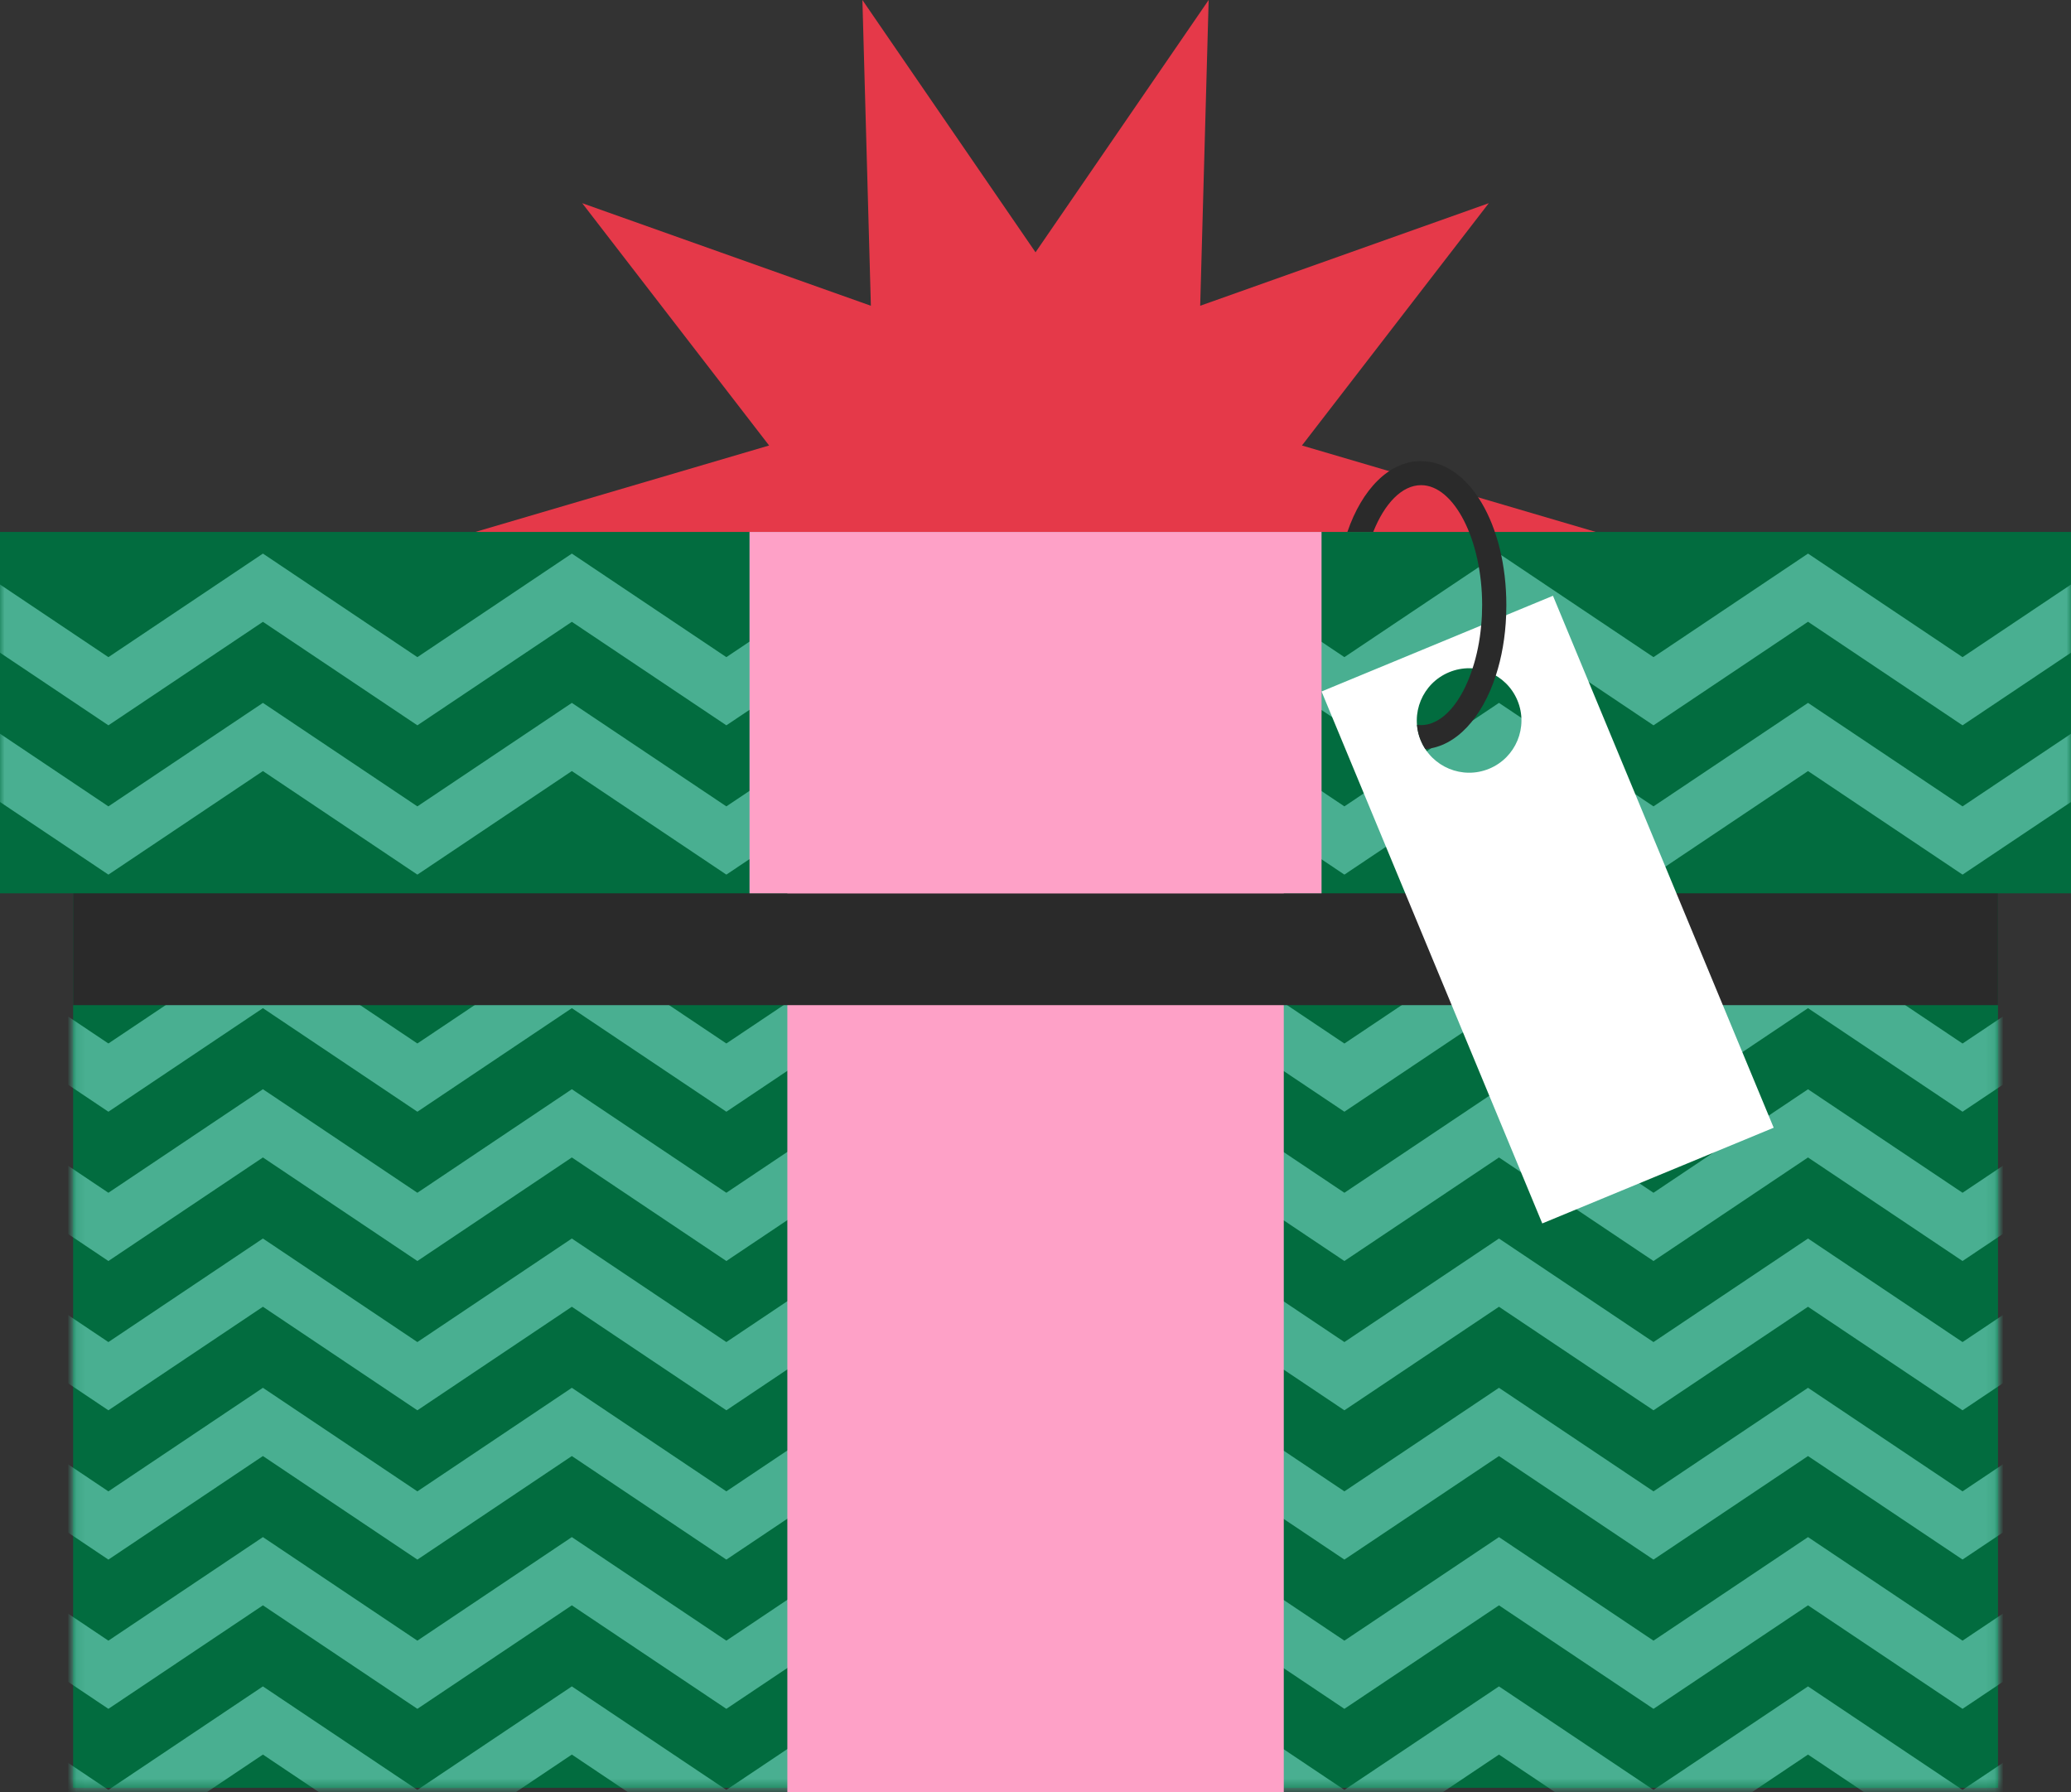
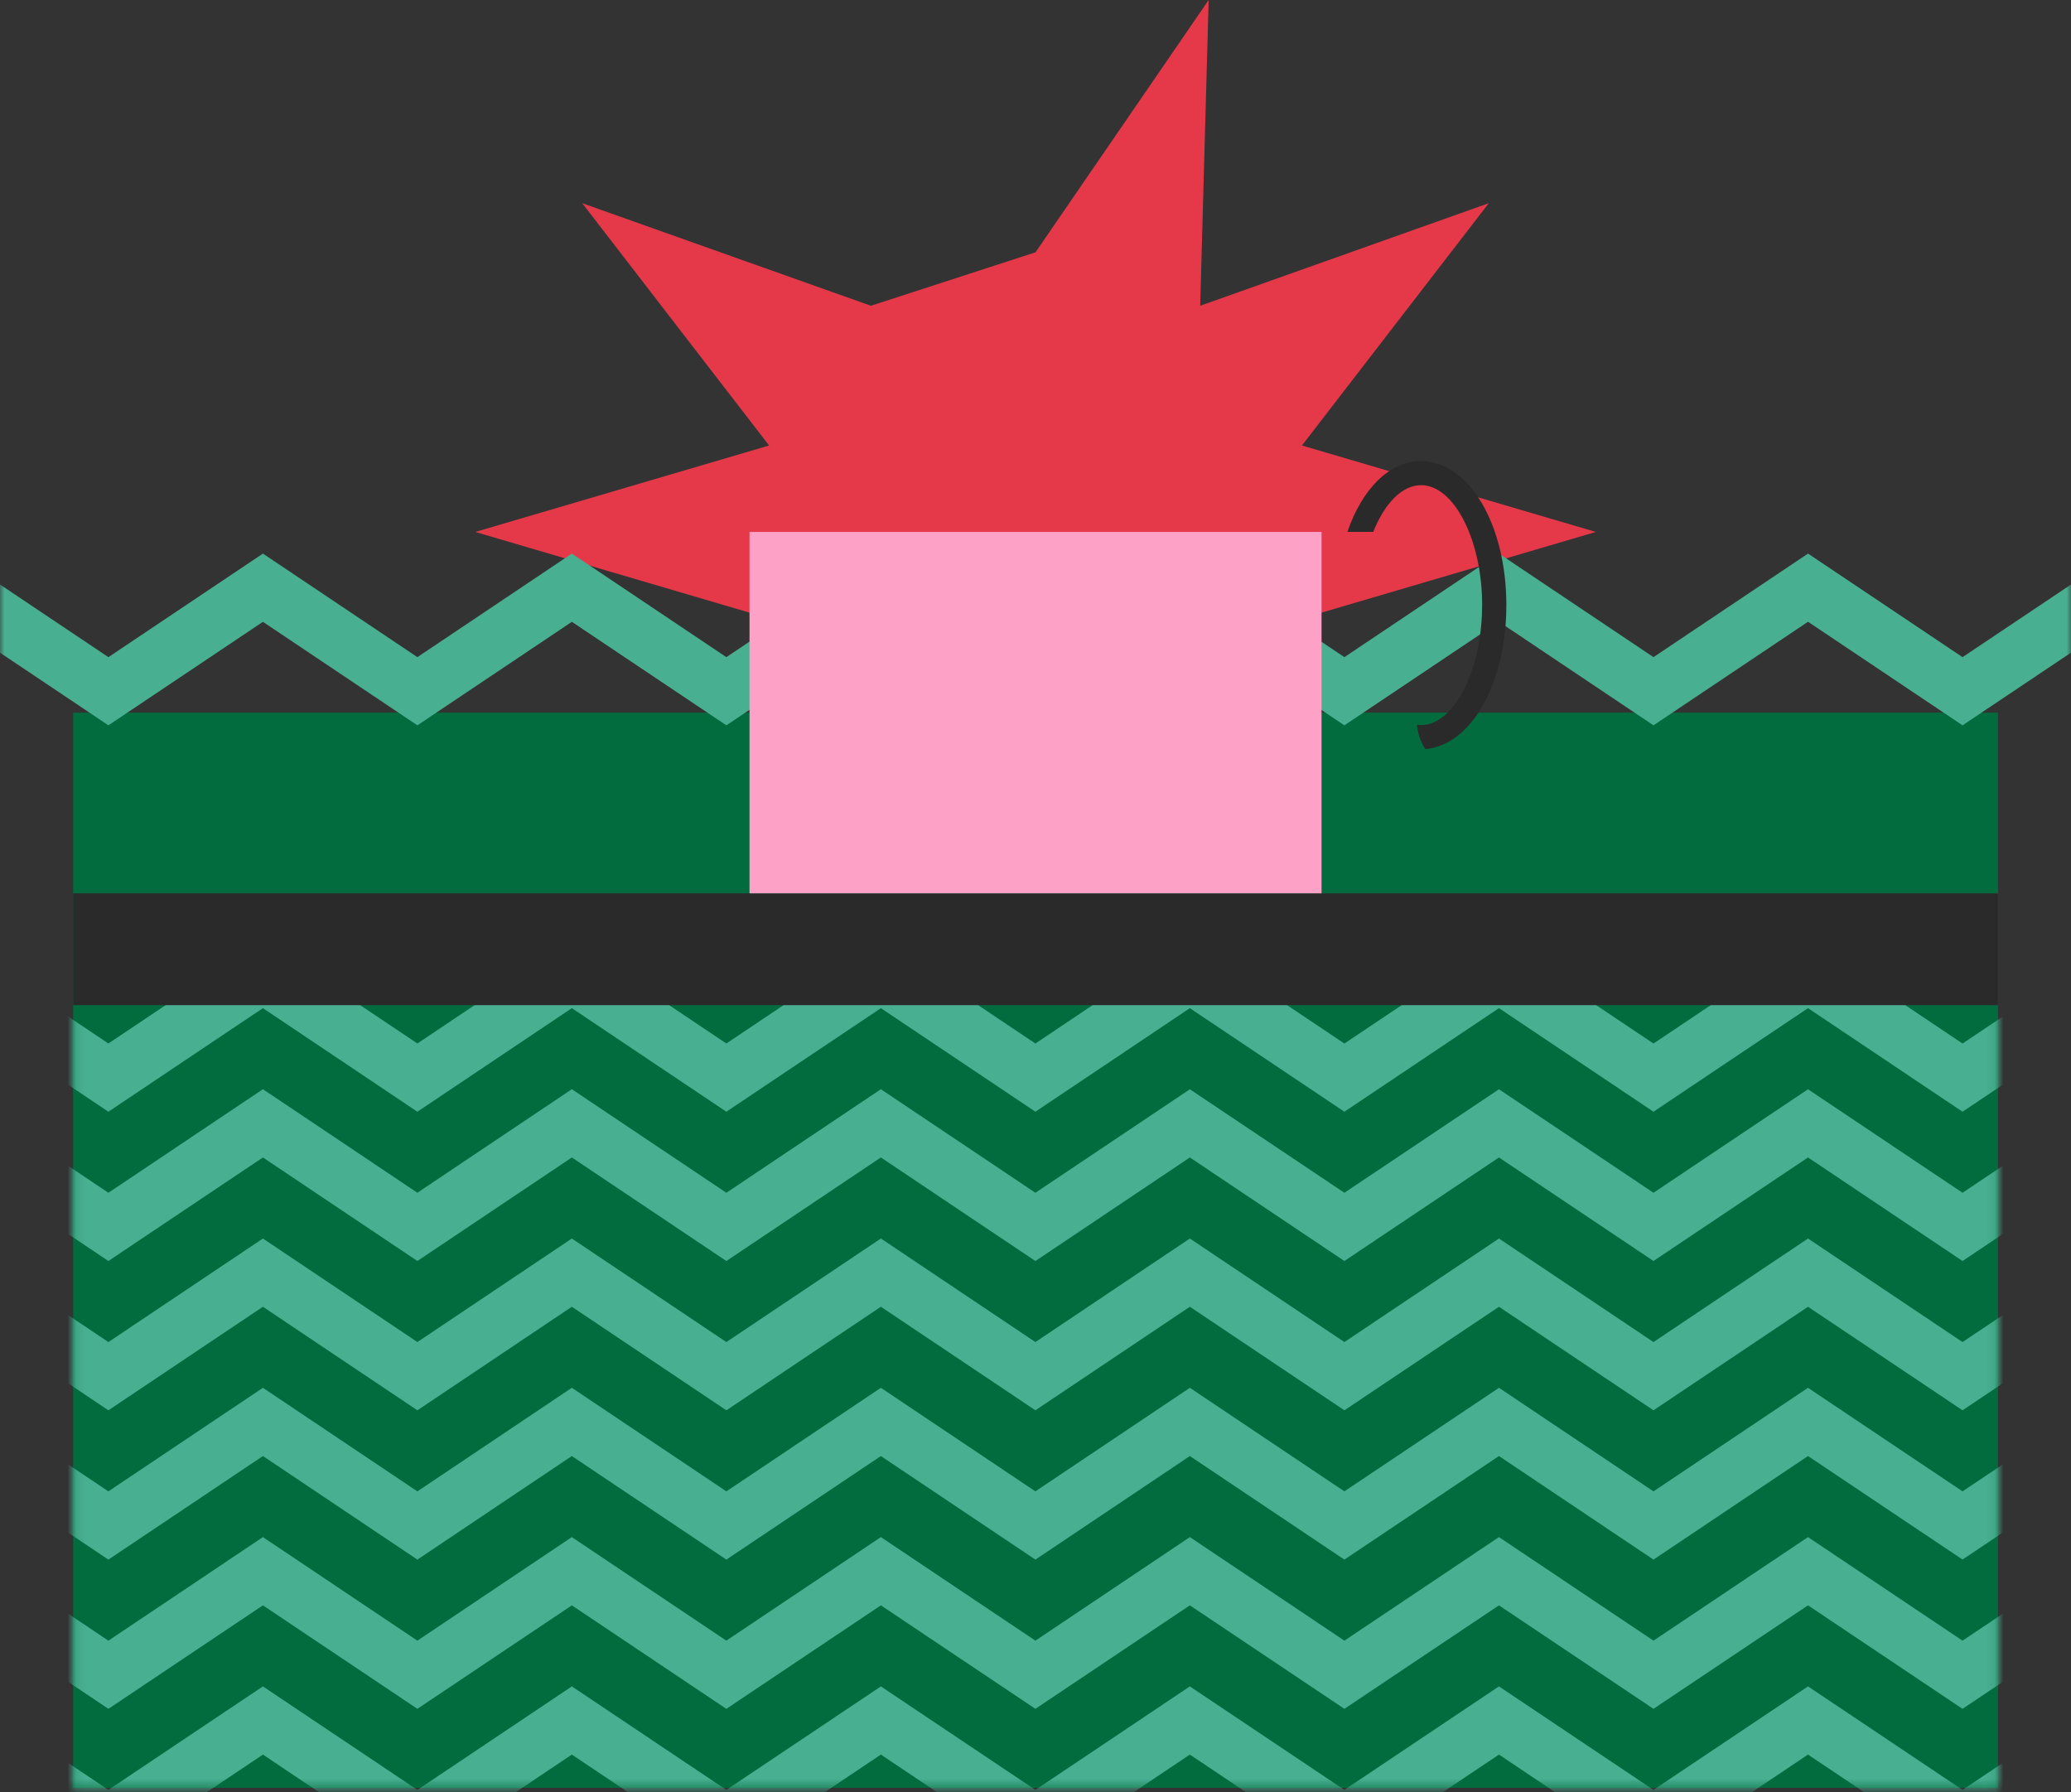
<svg xmlns="http://www.w3.org/2000/svg" width="230" height="199" viewBox="0 0 230 199" fill="none">
  <rect x="0" y="0" width="230" height="199" fill="#333333" stroke="none" />
  <g clip-path="url(#clip0_36_5405)">
    <path d="M221.89 79.136H8.123V198.53H221.89V79.136Z" fill="#026C3F" />
    <mask id="mask0_36_5405" style="mask-type:luminance" maskUnits="userSpaceOnUse" x="8" y="79" width="214" height="120">
      <path d="M221.89 79.136H8.123V198.53H221.89V79.136Z" fill="white" />
    </mask>
    <g mask="url(#mask0_36_5405)">
      <path d="M46.353 123.453L29.199 111.953L12.038 123.453L-6.876 110.782L-3.363 105.56L12.038 115.875L29.199 104.382L46.353 115.875L63.507 104.382L80.667 115.875L97.828 104.382L114.989 115.881L132.143 104.382L149.304 115.881L166.471 104.382L183.632 115.881L200.793 104.382L217.954 115.881L233.369 105.56L236.874 110.782L217.954 123.453L200.793 111.953L183.632 123.453L166.471 111.953L149.304 123.453L132.143 111.953L114.989 123.453L97.828 111.953L80.667 123.453L63.507 111.953L46.353 123.453Z" fill="#49AF91" />
      <path d="M46.353 140.031L29.199 128.532L12.038 140.031L-6.876 127.354L-3.363 122.131L12.038 132.453L29.199 120.954L46.353 132.453L63.507 120.954L80.667 132.453L97.828 120.954L114.989 132.453L132.143 120.96L149.304 132.453L166.471 120.96L183.632 132.453L200.793 120.96L217.954 132.453L233.369 122.131L236.874 127.354L217.954 140.031L200.793 128.532L183.632 140.031L166.471 128.532L149.304 140.031L132.143 128.532L114.989 140.031L97.828 128.532L80.667 140.031L63.507 128.532L46.353 140.031Z" fill="#49AF91" />
      <path d="M46.353 156.61L29.199 145.111L12.038 156.61L-6.876 143.933L-3.363 138.711L12.038 149.032L29.199 137.533L46.353 149.032L63.507 137.533L80.667 149.032L97.828 137.533L114.989 149.032L132.143 137.533L149.304 149.032L166.471 137.533L183.632 149.032L200.793 137.533L217.954 149.032L233.369 138.711L236.874 143.933L217.954 156.61L200.793 145.111L183.632 156.61L166.471 145.111L149.304 156.61L132.143 145.111L114.989 156.61L97.828 145.111L80.667 156.61L63.507 145.111L46.353 156.61Z" fill="#49AF91" />
      <path d="M46.353 173.189L29.199 161.689L12.038 173.189L-6.876 160.511L-3.363 155.289L12.038 165.611L29.199 154.111L46.353 165.611L63.507 154.111L80.667 165.611L97.828 154.111L114.989 165.611L132.143 154.111L149.304 165.611L166.471 154.111L183.632 165.611L200.793 154.111L217.954 165.611L233.369 155.289L236.874 160.511L217.954 173.182L200.793 161.689L183.632 173.189L166.471 161.689L149.304 173.189L132.143 161.689L114.989 173.189L97.828 161.689L80.667 173.189L63.507 161.689L46.353 173.189Z" fill="#49AF91" />
      <path d="M46.353 189.761L29.199 178.268L12.038 189.761L-6.876 177.09L-3.363 171.868L12.038 182.19L29.199 170.69L46.353 182.19L63.507 170.69L80.667 182.19L97.828 170.69L114.989 182.19L132.143 170.69L149.304 182.19L166.471 170.69L183.632 182.19L200.793 170.69L217.954 182.19L233.369 171.868L236.874 177.09L217.954 189.761L200.793 178.268L183.632 189.761L166.471 178.268L149.304 189.761L132.143 178.268L114.989 189.761L97.828 178.268L80.667 189.761L63.507 178.268L46.353 189.761Z" fill="#49AF91" />
      <path d="M46.353 206.34L29.199 194.84L12.038 206.34L-6.876 193.669L-3.363 188.44L12.038 198.762L29.199 187.269L46.353 198.762L63.507 187.269L80.667 198.762L97.828 187.269L114.989 198.762L132.143 187.269L149.304 198.762L166.471 187.269L183.632 198.762L200.793 187.269L217.954 198.762L233.369 188.44L236.874 193.669L217.954 206.34L200.793 194.84L183.632 206.34L166.471 194.84L149.304 206.34L132.143 194.84L114.989 206.34L97.828 194.84L80.667 206.34L63.507 194.84L46.353 206.34Z" fill="#49AF91" />
    </g>
-     <path d="M177.228 59.071L144.591 68.671H85.415L52.785 59.071L85.415 49.471L64.66 22.564L96.717 33.954L95.776 0L115.003 28.017L134.231 0L133.29 33.954L165.34 22.564L144.591 49.471L177.228 59.071Z" fill="#E53949" />
-     <path d="M230 59.071H0V99.2H230V59.071Z" fill="#026C3F" />
-     <path d="M142.573 79.136H87.441V199H142.573V79.136Z" fill="#FEA1C7" />
+     <path d="M177.228 59.071L144.591 68.671H85.415L52.785 59.071L85.415 49.471L64.66 22.564L96.717 33.954L115.003 28.017L134.231 0L133.29 33.954L165.34 22.564L144.591 49.471L177.228 59.071Z" fill="#E53949" />
    <path d="M221.89 99.2H8.123V111.619H221.89V99.2Z" fill="#2A2A2A" />
    <mask id="mask1_36_5405" style="mask-type:luminance" maskUnits="userSpaceOnUse" x="0" y="59" width="230" height="41">
      <path d="M230 59.071H0V99.2H230V59.071Z" fill="white" />
    </mask>
    <g mask="url(#mask1_36_5405)">
      <path d="M46.353 80.545L29.2 69.052L12.039 80.545L-6.875 67.874L-3.362 62.652L12.039 72.974L29.2 61.474L46.353 72.974L63.508 61.474L80.668 72.974L97.829 61.474L114.99 72.974L132.144 61.474L149.305 72.974L166.472 61.474L183.633 72.974L200.794 61.474L217.955 72.974L233.37 62.652L236.875 67.874L217.955 80.545L200.794 69.045L183.633 80.545L166.472 69.045L149.305 80.545L132.144 69.045L114.99 80.545L97.829 69.052L80.668 80.545L63.508 69.052L46.353 80.545Z" fill="#49AF91" />
-       <path d="M46.353 97.124L29.2 85.624L12.039 97.124L-6.875 84.453L-3.362 79.224L12.039 89.546L29.2 78.053L46.353 89.546L63.508 78.053L80.668 89.546L97.829 78.053L114.99 89.546L132.144 78.053L149.305 89.546L166.472 78.053L183.633 89.546L200.794 78.053L217.955 89.546L233.37 79.224L236.875 84.453L217.955 97.124L200.794 85.624L183.633 97.124L166.472 85.624L149.305 97.124L132.144 85.624L114.99 97.124L97.829 85.624L80.668 97.124L63.508 85.624L46.353 97.124Z" fill="#49AF91" />
    </g>
    <path d="M146.767 59.071H83.239V99.2H146.767V59.071Z" fill="#FEA1C7" />
-     <path d="M146.768 76.787L171.281 135.858L196.981 125.23L172.468 66.159L146.768 76.787ZM165.381 85.366C162.421 86.591 159.018 85.189 157.79 82.227C156.562 79.272 157.967 75.874 160.934 74.649C163.894 73.423 167.298 74.826 168.526 77.788C169.753 80.743 168.348 84.14 165.381 85.366Z" fill="white" />
    <path d="M157.823 51.2C154.284 51.2 151.262 54.325 149.639 59.064H152.51C153.758 55.925 155.689 53.876 157.823 53.876C161.493 53.876 164.603 59.976 164.603 67.194C164.603 67.963 164.569 68.719 164.494 69.461C164.344 71.177 164.01 72.79 163.539 74.227C162.332 77.971 160.19 80.518 157.823 80.518C157.673 80.518 157.517 80.511 157.366 80.484C157.414 81.069 157.544 81.662 157.789 82.234C157.933 82.574 158.096 82.887 158.287 83.18C161.698 82.914 164.59 79.728 166.117 75.03C166.772 73.035 167.175 70.761 167.27 68.324C167.277 67.956 167.291 67.582 167.291 67.207C167.291 58.233 163.137 51.214 157.83 51.214L157.823 51.2Z" fill="#2A2A2A" />
  </g>
  <defs>
    <clipPath id="clip0_36_5405">
      <rect width="230" height="199" fill="white" />
    </clipPath>
  </defs>
</svg>